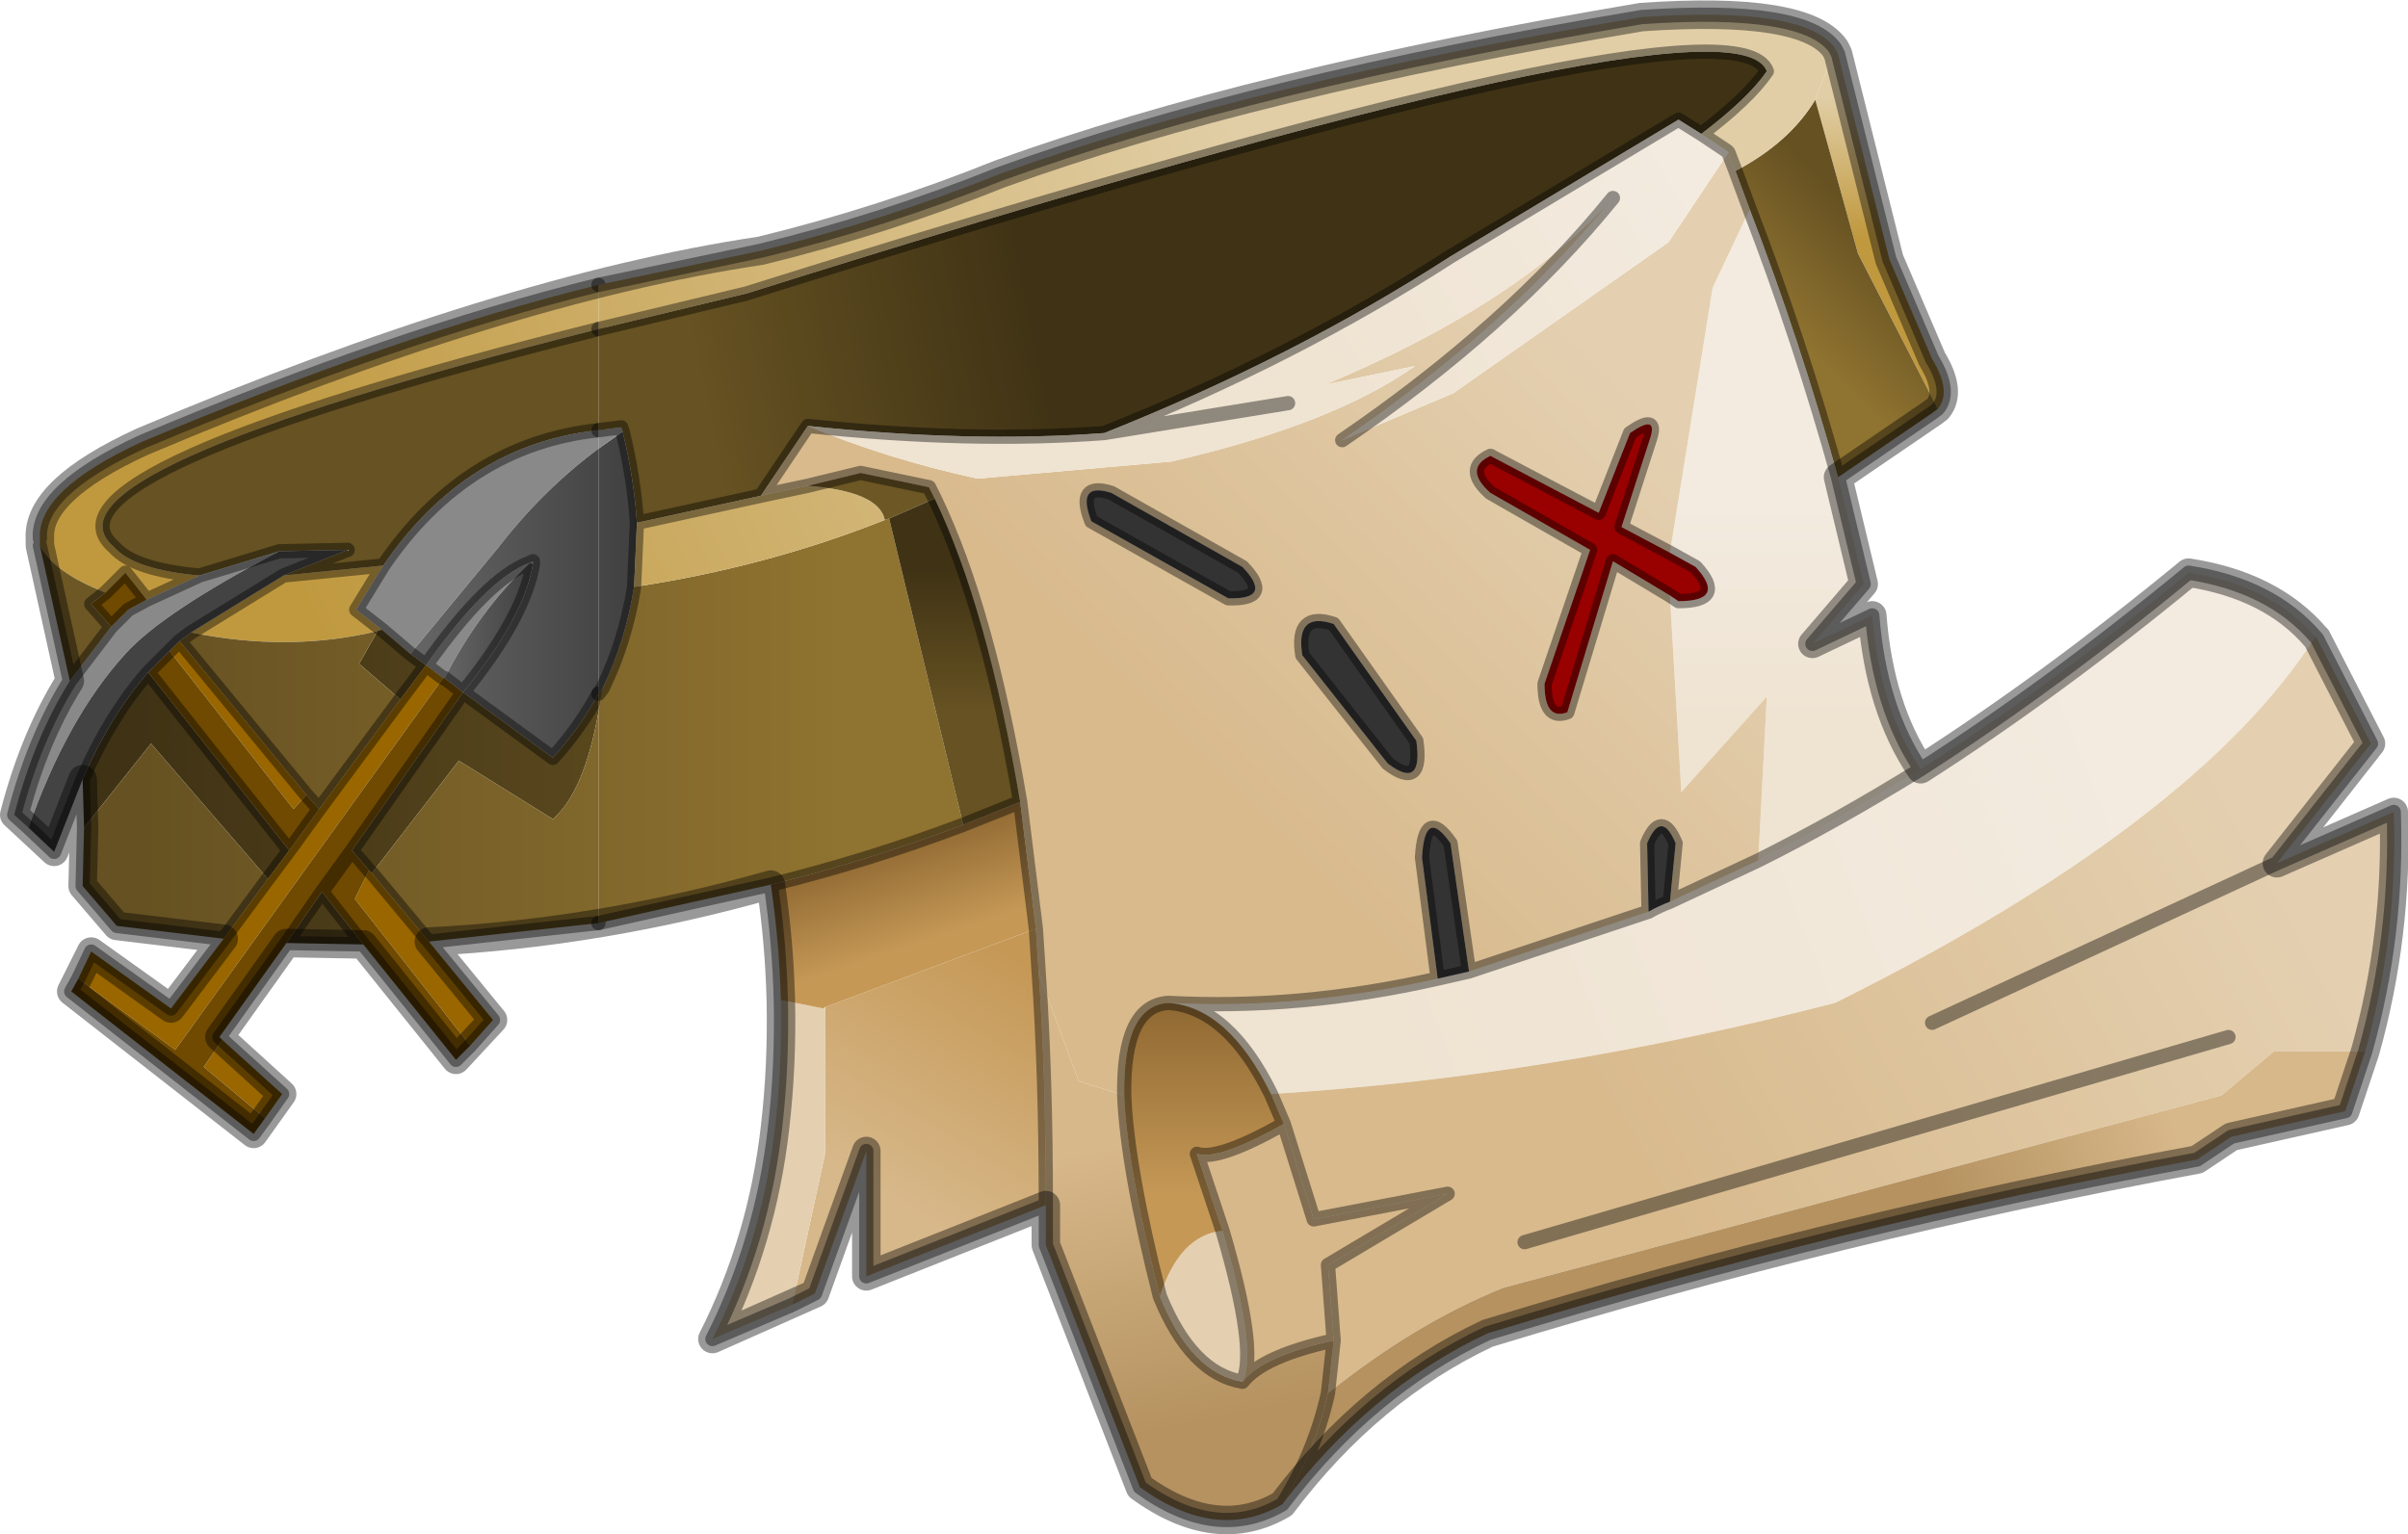
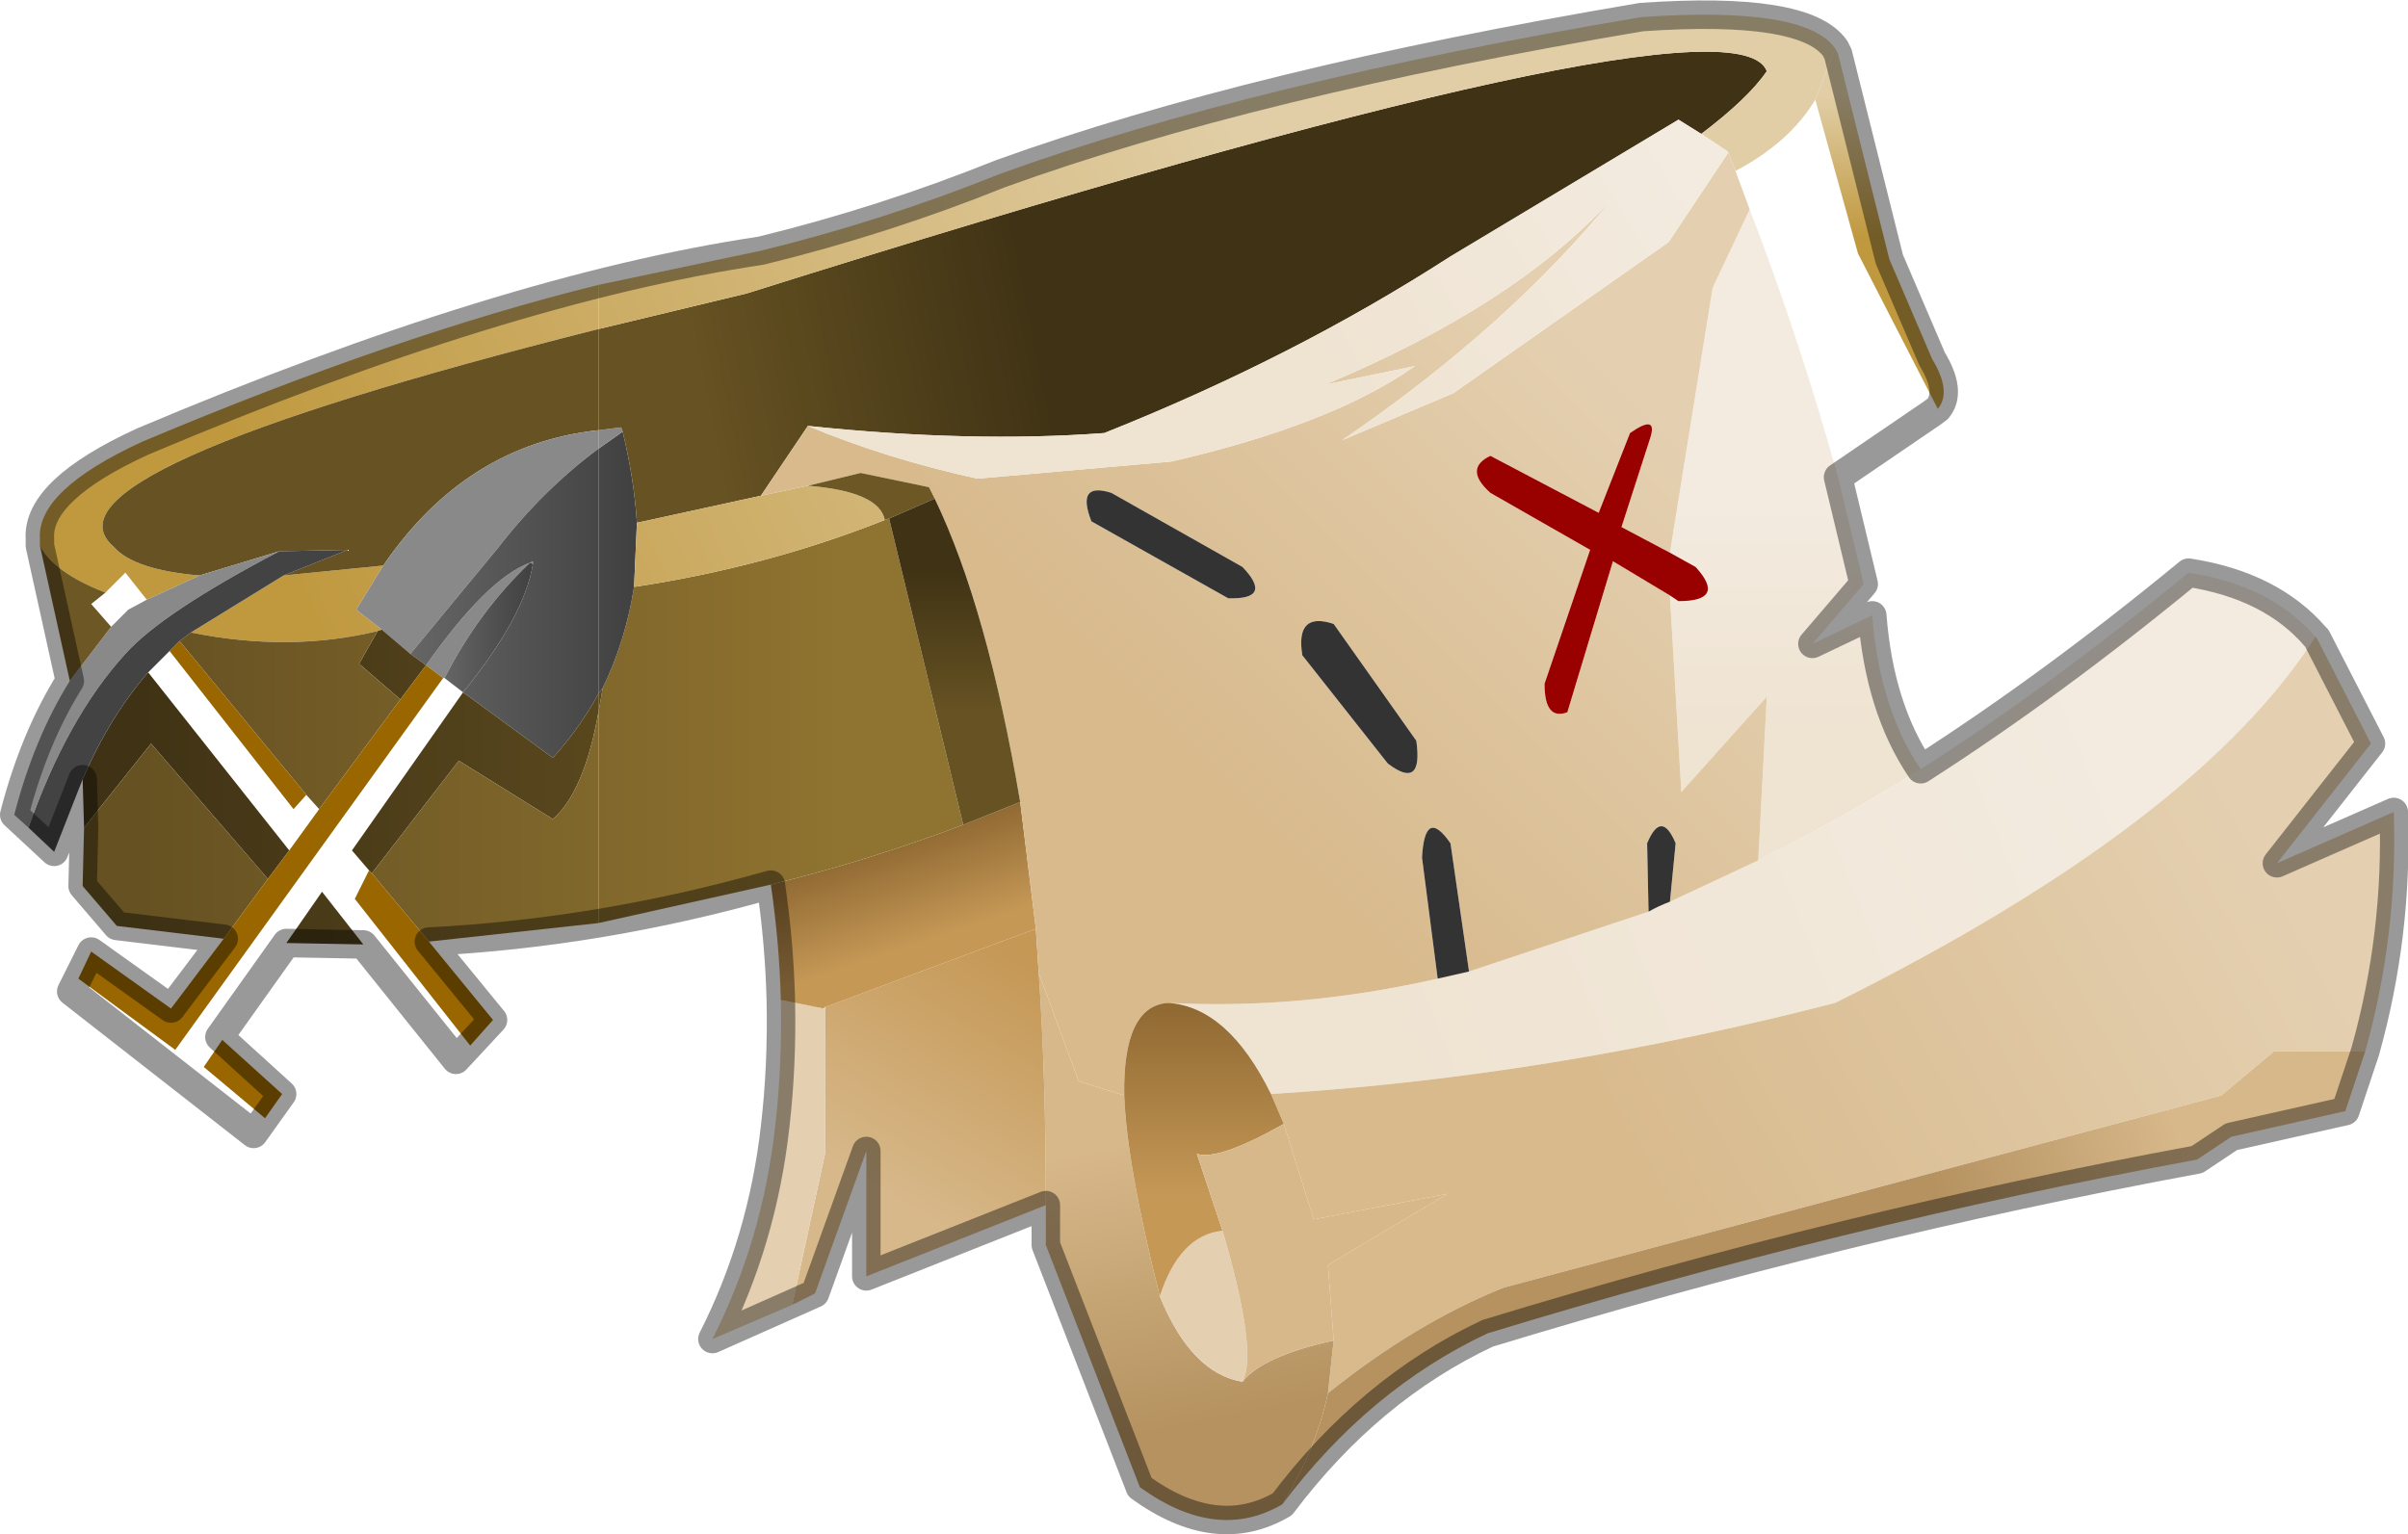
<svg xmlns="http://www.w3.org/2000/svg" xmlns:xlink="http://www.w3.org/1999/xlink" width="84.5px" height="53.85px">
  <g transform="matrix(1, 0, 0, 1, -232.7, -173.05)">
    <use xlink:href="#object-0" width="84.5" height="53.85" transform="matrix(1, 0, 0, 1, 232.7, 173.05)" />
  </g>
  <defs>
    <g transform="matrix(1, 0, 0, 1, 42.25, 26.95)" id="object-0">
      <path fill-rule="evenodd" fill="url(#gradient-L2dcd33b46bb8ba6424b5b6208135eba6)" stroke="none" d="M-40.85 -7.8L-40.85 -7.85L-40.85 -8.05Q-40.95 -9.75 -37.25 -11.45Q-28.35 -15.2 -21.25 -16.95L-21.25 -15.4Q-41.3 -10.35 -38.25 -7.75Q-37.55 -6.95 -35.25 -6.75L-37.1 -5.9L-37.85 -6.85L-38.55 -6.15Q-40.35 -6.85 -40.85 -7.8M-35.55 -4.75L-32.3 -6.75L-28.8 -7.1L-29.75 -5.55L-28.85 -4.85L-29 -4.8Q-32.1 -4.05 -35.55 -4.75" />
      <path fill-rule="evenodd" fill="url(#gradient-L4f83b6da4b5856d6cff82921e6b29c14)" stroke="none" d="M-21.25 -15.4L-21.25 -11.85Q-25.9 -11.35 -28.8 -7.1L-32.3 -6.75L-30.05 -7.65L-32.45 -7.6L-35.25 -6.75Q-37.55 -6.95 -38.25 -7.75Q-41.3 -10.35 -21.25 -15.4" />
      <path fill-rule="evenodd" fill="#898989" stroke="none" d="M-21.25 -11.85L-21.25 -11.2Q-23.2 -9.75 -24.75 -7.75L-27.85 -4L-28.85 -4.85L-29.75 -5.55L-28.8 -7.1Q-25.9 -11.35 -21.25 -11.85M-41.25 2.1L-41.75 1.65Q-41.05 -1.05 -39.8 -3.05L-38.35 -4.95L-37.75 -5.55L-37.1 -5.9L-35.25 -6.75L-32.45 -7.6Q-36.55 -5.45 -37.85 -4Q-39.9 -1.75 -41.25 2.1M-23.55 -7.15L-23.65 -7.2L-23.55 -7.25L-23.55 -7.15M-23.65 -7.2Q-25.45 -5.5 -26.65 -3.15L-26.7 -3.15L-27.3 -3.6Q-25.15 -6.65 -23.65 -7.2" />
      <path fill-rule="evenodd" fill="url(#gradient-L0893cd24df2525eacdcfc1d131fb3654)" stroke="none" d="M-21.25 -11.2L-21.25 -2.6Q-21.9 -1.4 -22.85 -0.35L-26 -2.65Q-23.85 -5.3 -23.55 -7.15L-23.55 -7.25L-23.65 -7.2Q-25.15 -6.65 -27.3 -3.6L-27.85 -4L-24.75 -7.75Q-23.2 -9.75 -21.25 -11.2" />
      <path fill-rule="evenodd" fill="url(#gradient-L9fd23bf3a865ed50f9fe695b9e1f0947)" stroke="none" d="M-21.25 -2.6L-21.25 -1.95Q-21.75 0.85 -22.85 1.8L-26.15 -0.25L-29.2 3.7L-29.3 3.6L-29.9 2.9L-26 -2.65L-22.85 -0.35Q-21.9 -1.4 -21.25 -2.6M-29.5 6.2L-32.2 6.15L-30.95 4.35L-29.5 6.2M-39.3 2.1L-39.35 0.4Q-38.4 -1.8 -37.05 -3.35L-32.1 2.9L-32.85 3.9L-36.95 -0.85L-39.3 2.1M-27.85 -4L-27.3 -3.6L-28.2 -2.4L-29.65 -3.65L-29 -4.8L-28.85 -4.85L-27.85 -4" />
      <path fill-rule="evenodd" fill="url(#gradient-Ld7e7826253dd8fdc75b4857a965e9079)" stroke="none" d="M-21.25 -1.95L-21.25 5.45L-27.2 6.1L-29.2 3.7L-26.15 -0.25L-22.85 1.8Q-21.75 0.85 -21.25 -1.95M-34.4 6L-38.15 5.55L-39.35 4.15L-39.3 2.1L-36.95 -0.85L-32.85 3.9L-34.4 6M-31.5 0.95L-35.95 -4.45L-35.55 -4.75Q-32.1 -4.05 -29 -4.8L-29.65 -3.65L-28.2 -2.4L-31.05 1.45L-31.5 0.95" />
      <path fill-rule="evenodd" fill="#996600" stroke="none" d="M-27.2 6.1L-24.95 8.85L-25.75 9.75L-29.8 4.6L-29.3 3.6L-29.2 3.7L-27.2 6.1M-34.45 9.55L-32.35 11.45L-32.95 12.3L-35.1 10.5L-34.45 9.55M-39.5 7.4L-39.05 6.45L-36.25 8.45L-34.4 6L-32.85 3.9L-32.1 2.9L-31.05 1.45L-28.2 -2.4L-27.3 -3.6L-26.7 -3.15L-36.1 9.9L-39.5 7.4M-36.3 -4.1L-35.95 -4.45L-31.5 0.95L-31.95 1.45L-36.3 -4.1" />
-       <path fill-rule="evenodd" fill="#6f4a00" stroke="none" d="M-25.75 9.75L-26.25 10.25L-29.5 6.2L-30.95 4.35L-29.9 2.9L-29.3 3.6L-29.8 4.6L-25.75 9.75M-32.2 6.15L-34.55 9.45L-34.45 9.55L-35.1 10.5L-32.95 12.3L-33.35 12.85L-39.75 7.85L-39.5 7.4L-36.1 9.9L-26.7 -3.15L-26.65 -3.15L-26 -2.65L-29.9 2.9L-30.95 4.35L-32.2 6.15M-38.55 -6.15L-37.85 -6.85L-37.1 -5.9L-37.75 -5.55L-38.35 -4.95L-39.05 -5.75L-38.55 -6.15M-36.3 -4.1L-31.95 1.45L-31.5 0.95L-31.05 1.45L-32.1 2.9L-37.05 -3.35L-36.3 -4.1" />
      <path fill-rule="evenodd" fill="#434343" stroke="none" d="M-39.35 0.4L-40.35 2.95L-41.25 2.1Q-39.9 -1.75 -37.85 -4Q-36.55 -5.45 -32.45 -7.6L-30.05 -7.65L-32.3 -6.75L-35.55 -4.75L-35.95 -4.45L-36.3 -4.1L-37.05 -3.35Q-38.4 -1.8 -39.35 0.4" />
      <path fill-rule="evenodd" fill="#6d5724" stroke="none" d="M-39.8 -3.05L-40.85 -7.8Q-40.35 -6.85 -38.55 -6.15L-39.05 -5.75L-38.35 -4.95L-39.8 -3.05" />
      <path fill-rule="evenodd" fill="url(#gradient-L861b0678616bcf0fea4821f9c5d4ab29)" stroke="none" d="M-23.65 -7.2L-23.55 -7.15Q-23.85 -5.3 -26 -2.65L-26.65 -3.15Q-25.45 -5.5 -23.65 -7.2" />
-       <path fill="none" stroke="#000000" stroke-opacity="0.4" stroke-width="0.5" stroke-linecap="round" stroke-linejoin="round" d="M-40.85 -8.05Q-40.95 -9.75 -37.25 -11.45Q-28.35 -15.2 -21.25 -16.95M-21.25 5.45L-27.2 6.1L-24.95 8.85L-25.75 9.75L-26.25 10.25L-29.5 6.2L-32.2 6.15L-34.55 9.45L-34.45 9.55L-32.35 11.45L-32.95 12.3L-33.35 12.85L-39.75 7.85L-39.5 7.4L-39.05 6.45L-36.25 8.45L-34.4 6L-38.15 5.55L-39.35 4.15L-39.3 2.1L-39.35 0.4L-40.35 2.95L-41.25 2.1L-41.75 1.65Q-41.05 -1.05 -39.8 -3.05L-40.85 -7.8M-38.55 -6.15L-37.85 -6.85L-37.1 -5.9L-35.25 -6.75Q-37.55 -6.95 -38.25 -7.75Q-41.3 -10.35 -21.25 -15.4M-32.45 -7.6L-35.25 -6.75M-35.95 -4.45L-36.3 -4.1L-37.05 -3.35L-32.1 2.9L-31.05 1.45L-31.5 0.95L-35.95 -4.45L-35.55 -4.75L-32.3 -6.75L-30.05 -7.65L-32.45 -7.6M-37.1 -5.9L-37.75 -5.55L-38.35 -4.95L-39.8 -3.05M-38.55 -6.15L-39.05 -5.75L-38.35 -4.95M-23.55 -7.15L-23.55 -7.25L-23.65 -7.2Q-25.15 -6.65 -27.3 -3.6L-27.85 -4L-28.85 -4.85L-29.75 -5.55L-28.8 -7.1Q-25.9 -11.35 -21.25 -11.85M-26.65 -3.15L-26 -2.65Q-23.85 -5.3 -23.55 -7.15M-27.3 -3.6L-26.7 -3.15L-26.65 -3.15M-28.2 -2.4L-27.3 -3.6M-22.85 -0.35Q-21.9 -1.4 -21.25 -2.6M-26 -2.65L-22.85 -0.35M-28.8 -7.1L-32.3 -6.75M-29.3 3.6L-29.9 2.9L-30.95 4.35L-29.5 6.2M-27.2 6.1L-29.2 3.7L-29.3 3.6M-32.85 3.9L-34.4 6M-32.1 2.9L-32.85 3.9M-32.2 6.15L-30.95 4.35M-28.2 -2.4L-31.05 1.45M-29.9 2.9L-26 -2.65M-39.35 0.4Q-38.4 -1.8 -37.05 -3.35" />
      <path fill-rule="evenodd" fill="url(#gradient-L88af475f8818686bb094aeb9e767152f)" stroke="none" d="M22.15 -25.25L22.25 -25.05L24.05 -17.85L25.55 -14.35Q26.25 -13.2 25.75 -12.6L22.95 -18.05L21.45 -23.45L22.15 -25.25" />
-       <path fill-rule="evenodd" fill="url(#gradient-Lb5866d513ea2ed06bae4ec6e5d65642d)" stroke="none" d="M25.75 -12.6L25.55 -12.45L22.25 -10.2Q20.9 -15.05 19.15 -19.6L18.65 -20.95Q20.55 -21.95 21.45 -23.45L22.95 -18.05L25.75 -12.6" />
      <path fill-rule="evenodd" fill="url(#gradient-L5d5b86965ab4fc3afa4d51992a6a0d00)" stroke="none" d="M22.25 -10.2L23.15 -6.45L21.35 -4.35L23.45 -5.35Q23.7 -2.1 25.15 0.05Q22.25 1.85 19.45 3.25L19.75 -2.5L16.75 0.85L16.35 -6.05L16.65 -5.85Q18.35 -5.85 17.25 -7.05L16.35 -7.55L17.85 -16.85L19.15 -19.6Q20.9 -15.05 22.25 -10.2" />
      <path fill-rule="evenodd" fill="url(#gradient-L0044e875d717603e42a2d0ec948681a7)" stroke="none" d="M25.15 0.05Q29.75 -2.9 34.55 -6.85Q37.45 -6.4 39 -4.6Q34.8 1.95 22.15 8.25Q12.1 10.85 2.35 11.45Q0.85 8.4 -1.25 8.25Q3.35 8.5 8.2 7.4L9.3 7.15L15.6 5.05Q15.95 4.85 16.35 4.7L19.45 3.25Q22.25 1.85 25.15 0.05" />
      <path fill-rule="evenodd" fill="url(#gradient-L17f2838d5a817a9d3287956ddc8fc2c0)" stroke="none" d="M39 -4.6L39.05 -4.55L40.95 -0.85L37.65 3.35L41.75 1.55Q41.9 5.85 40.75 9.95L37.55 9.95L35.7 11.5L10.5 18.25Q7.4 19.5 4.35 21.95L4.55 20.1L4.35 17.45L8.55 14.95L3.85 15.85L2.8 12.5L2.35 11.45Q12.1 10.85 22.15 8.25Q34.8 1.95 39 -4.6M25.55 8.95L37.65 3.35L25.55 8.95M35.95 9.45L11.25 16.65L35.95 9.45" />
      <path fill-rule="evenodd" fill="url(#gradient-Ld0cdefad63a1983e46b95449acfbc255)" stroke="none" d="M40.75 9.95L40.05 12.05L36.05 12.95L34.85 13.75Q22.4 16.05 9.95 19.85Q5.8 21.8 2.75 25.85Q3.9 24 4.35 21.95Q7.4 19.5 10.5 18.25L35.7 11.5L37.55 9.95L40.75 9.95" />
      <path fill-rule="evenodd" fill="url(#gradient-Lf5bb0184d6981fde0787a13e4d66d3be)" stroke="none" d="M2.75 25.85Q0.45 27.2 -2.25 25.25L-5.55 16.75L-5.55 15.35Q-5.55 10.8 -5.8 7.2L-4.4 11L-2.8 11.5Q-2.7 14 -1.55 18.55Q-0.45 21.25 1.35 21.55Q2.05 20.65 4.55 20.1L4.35 21.95Q3.9 24 2.75 25.85" />
      <path fill-rule="evenodd" fill="url(#gradient-Lf397dd0b54658158ccddb92eb76242a2)" stroke="none" d="M-5.55 15.35L-11.85 17.85L-11.85 13.45L-13.65 18.45L-14.45 18.85L-13.3 13.55L-13.3 8.45L-13.3 8.4L-5.9 5.65L-5.8 7.2Q-5.55 10.8 -5.55 15.35" />
      <path fill-rule="evenodd" fill="#e4d0b1" stroke="none" d="M-14.45 18.85L-17.25 20.05Q-15.5 16.6 -15.05 12.6Q-14.8 10.45 -14.85 8.15L-13.35 8.45L-13.3 8.45L-13.3 13.55L-14.45 18.85M0.65 16.25Q1.9 20.5 1.35 21.55Q-0.45 21.25 -1.55 18.55Q-0.85 16.4 0.65 16.25" />
      <path fill-rule="evenodd" fill="url(#gradient-Lb516ba3eb206ca9d0e5ff0b13426b000)" stroke="none" d="M-14.85 8.15Q-14.9 6.15 -15.2 4.1Q-11.75 3.25 -8.45 2L-6.45 1.2L-5.9 5.65L-13.3 8.4L-13.35 8.45L-14.85 8.15" />
      <path fill-rule="evenodd" fill="url(#gradient-Ld7e7826253dd8fdc75b4857a965e9079)" stroke="none" d="M-15.2 4.1L-21.25 5.45L-21.25 -1.95L-21.1 -2.8Q-20.3 -4.45 -20 -6.35Q-15.35 -7.05 -11.2 -8.7L-11.05 -8.75L-8.45 2Q-11.75 3.25 -15.2 4.1" />
      <path fill-rule="evenodd" fill="url(#gradient-L9fd23bf3a865ed50f9fe695b9e1f0947)" stroke="none" d="M-21.25 -1.95L-21.25 -2.6L-21.1 -2.8L-21.25 -1.95" />
      <path fill-rule="evenodd" fill="url(#gradient-L0893cd24df2525eacdcfc1d131fb3654)" stroke="none" d="M-21.25 -2.6L-21.25 -11.2L-20.4 -11.8Q-20 -10.15 -19.9 -8.6L-20 -6.35Q-20.3 -4.45 -21.1 -2.8L-21.25 -2.6" />
      <path fill-rule="evenodd" fill="#898989" stroke="none" d="M-21.25 -11.2L-21.25 -11.85L-20.45 -11.95L-20.4 -11.8L-21.25 -11.2" />
      <path fill-rule="evenodd" fill="url(#gradient-L4f83b6da4b5856d6cff82921e6b29c14)" stroke="none" d="M-21.25 -11.85L-21.25 -15.4L-16.05 -16.65Q18.6 -27.55 19.75 -24.45Q19.1 -23.5 17.45 -22.25L16.65 -22.75L8.65 -17.95Q3.15 -14.4 -3.5 -11.75Q-8.2 -11.4 -13.9 -12L-15.55 -9.55L-19.9 -8.6Q-20 -10.15 -20.4 -11.8L-20.45 -11.95L-21.25 -11.85" />
      <path fill-rule="evenodd" fill="url(#gradient-L2dcd33b46bb8ba6424b5b6208135eba6)" stroke="none" d="M-21.25 -15.4L-21.25 -16.95L-15.55 -18.15Q-11.25 -19.2 -7.15 -20.85Q1.7 -24.05 15.35 -26.35Q21.1 -26.75 22.15 -25.25L21.45 -23.45Q20.55 -21.95 18.65 -20.95L18.4 -21.6L18.35 -21.65L17.45 -22.25Q19.1 -23.5 19.75 -24.45Q18.6 -27.55 -16.05 -16.65L-21.25 -15.4M-13.9 -9.9Q-11.4 -9.7 -11.2 -8.7Q-15.35 -7.05 -20 -6.35L-19.9 -8.6L-15.55 -9.55L-13.9 -9.9" />
      <path fill-rule="evenodd" fill="url(#gradient-L6ed9c73416cb81f3901bd18d92e7b4c1)" stroke="none" d="M18.65 -20.95L19.15 -19.6L17.85 -16.85L16.35 -7.55L14.65 -8.45L15.65 -11.55Q15.95 -12.45 14.95 -11.75L13.85 -8.95L10.05 -10.95Q9.1 -10.5 10.05 -9.65L13.55 -7.65L11.95 -2.95Q11.95 -1.65 12.75 -1.95L14.35 -7.25L16.35 -6.05L16.75 0.85L19.75 -2.5L19.45 3.25L16.35 4.7L16.55 2.65Q16.05 1.45 15.55 2.65L15.6 5.05L9.3 7.15L8.65 2.65Q7.75 1.35 7.65 3.15L8.2 7.4Q3.35 8.5 -1.25 8.25Q-2.85 8.35 -2.8 11.5L-4.4 11L-5.8 7.2L-5.9 5.65L-6.45 1.2Q-7.6 -5.6 -9.45 -9.45L-9.65 -9.85L-12.05 -10.35L-13.9 -9.9L-15.55 -9.55L-13.9 -12Q-11.15 -10.85 -7.95 -10.15L-1.15 -10.75Q4.5 -12.05 7.4 -14.1L4.25 -13.45Q10.95 -16.25 14.35 -20Q10.7 -15.5 4.85 -11.5L8.75 -13.15L16.3 -18.45L18.4 -21.6L18.65 -20.95M1.35 -7.05L-3.25 -9.65Q-4.5 -10.05 -3.95 -8.65L0.85 -5.95Q2.45 -5.9 1.35 -7.05M6.45 -0.15Q7.7 0.8 7.45 -0.95L4.55 -5.05Q3.2 -5.5 3.45 -3.95L6.45 -0.15" />
      <path fill-rule="evenodd" fill="url(#gradient-Le1192aa8a81076ee7db3357b7fec3da5)" stroke="none" d="M-3.5 -11.75Q3.15 -14.4 8.65 -17.95L16.65 -22.75L17.45 -22.25L18.35 -21.65L18.4 -21.6L16.3 -18.45L8.75 -13.15L4.85 -11.5Q10.7 -15.5 14.35 -20Q10.95 -16.25 4.25 -13.45L7.4 -14.1Q4.5 -12.05 -1.15 -10.75L-7.95 -10.15Q-11.15 -10.85 -13.9 -12Q-8.2 -11.4 -3.5 -11.75L2.95 -12.8L-3.5 -11.75" />
      <path fill-rule="evenodd" fill="#990000" stroke="none" d="M16.35 -7.55L17.25 -7.05Q18.35 -5.85 16.65 -5.85L16.35 -6.05L14.35 -7.25L12.75 -1.95Q11.95 -1.65 11.95 -2.95L13.55 -7.65L10.05 -9.65Q9.1 -10.5 10.05 -10.95L13.85 -8.95L14.95 -11.75Q15.95 -12.45 15.65 -11.55L14.65 -8.45L16.35 -7.55" />
      <path fill-rule="evenodd" fill="#333333" stroke="none" d="M1.35 -7.05Q2.45 -5.9 0.85 -5.95L-3.95 -8.65Q-4.5 -10.05 -3.25 -9.65L1.35 -7.05M6.45 -0.15L3.45 -3.95Q3.2 -5.5 4.55 -5.05L7.45 -0.95Q7.7 0.8 6.45 -0.15M16.35 4.7Q15.95 4.85 15.6 5.05L15.55 2.65Q16.05 1.45 16.55 2.65L16.35 4.7M9.3 7.15L8.2 7.4L7.65 3.15Q7.75 1.35 8.65 2.65L9.3 7.15" />
      <path fill-rule="evenodd" fill="url(#gradient-L00e3dbdd95e45e74472698ec0ef3b661)" stroke="none" d="M-1.25 8.25Q0.85 8.4 2.35 11.45L2.8 12.5Q0.5 13.8 -0.25 13.55L0.65 16.25Q-0.85 16.4 -1.55 18.55Q-2.7 14 -2.8 11.5Q-2.85 8.35 -1.25 8.25" />
      <path fill-rule="evenodd" fill="#d7b88a" stroke="none" d="M2.8 12.5L3.85 15.85L8.55 14.95L4.35 17.45L4.55 20.1Q2.05 20.65 1.35 21.55Q1.9 20.5 0.65 16.25L-0.25 13.55Q0.5 13.8 2.8 12.5" />
      <path fill-rule="evenodd" fill="#6d5724" stroke="none" d="M-11.05 -8.75L-11.2 -8.7Q-11.4 -9.7 -13.9 -9.9L-12.05 -10.35L-9.65 -9.85L-9.45 -9.45L-11.05 -8.75" />
      <path fill-rule="evenodd" fill="url(#gradient-L537b6ce70ff356e24851e33a9fdd5223)" stroke="none" d="M-11.05 -8.75L-9.45 -9.45Q-7.6 -5.6 -6.45 1.2L-8.45 2L-11.05 -8.75" />
      <path fill-rule="evenodd" fill="#efe3d1" stroke="none" d="M-13.35 8.45L-13.3 8.4L-13.3 8.45L-13.35 8.45" />
-       <path fill="none" stroke="#000000" stroke-opacity="0.4" stroke-width="0.5" stroke-linecap="round" stroke-linejoin="round" d="M22.15 -25.25L22.25 -25.05L24.05 -17.85L25.55 -14.35Q26.25 -13.2 25.75 -12.6L25.55 -12.45L22.25 -10.2L23.15 -6.45L21.35 -4.35L23.45 -5.35Q23.7 -2.1 25.15 0.05Q29.75 -2.9 34.55 -6.85Q37.45 -6.4 39 -4.6L39.05 -4.55L40.95 -0.85L37.65 3.35L41.75 1.55Q41.9 5.85 40.75 9.95L40.05 12.05L36.05 12.95L34.85 13.75Q22.4 16.05 9.95 19.85Q5.8 21.8 2.75 25.85Q0.45 27.2 -2.25 25.25L-5.55 16.75L-5.55 15.35L-11.85 17.85L-11.85 13.45L-13.65 18.45L-14.45 18.85L-17.25 20.05Q-15.5 16.6 -15.05 12.6Q-14.8 10.45 -14.85 8.15Q-14.9 6.15 -15.2 4.1L-21.25 5.45M-21.25 -16.95L-15.55 -18.15Q-11.25 -19.2 -7.15 -20.85Q1.7 -24.05 15.35 -26.35Q21.1 -26.75 22.15 -25.25M18.65 -20.95L19.15 -19.6Q20.9 -15.05 22.25 -10.2M17.45 -22.25L16.65 -22.75L8.65 -17.95Q3.15 -14.4 -3.5 -11.75L2.95 -12.8M18.4 -21.6L18.35 -21.65L17.45 -22.25Q19.1 -23.5 19.75 -24.45Q18.6 -27.55 -16.05 -16.65L-21.25 -15.4M16.35 -7.55L17.25 -7.05Q18.35 -5.85 16.65 -5.85L16.35 -6.05L14.35 -7.25L12.75 -1.95Q11.95 -1.65 11.95 -2.95L13.55 -7.65L10.05 -9.65Q9.1 -10.5 10.05 -10.95L13.85 -8.95L14.95 -11.75Q15.95 -12.45 15.65 -11.55L14.65 -8.45L16.35 -7.55M19.45 3.25Q22.25 1.85 25.15 0.05M18.4 -21.6L18.65 -20.95M14.35 -20Q10.7 -15.5 4.85 -11.5M1.35 -7.05L-3.25 -9.65Q-4.5 -10.05 -3.95 -8.65L0.85 -5.95Q2.45 -5.9 1.35 -7.05M6.45 -0.15Q7.7 0.8 7.45 -0.95L4.55 -5.05Q3.2 -5.5 3.45 -3.95L6.45 -0.15M37.65 3.35L25.55 8.95M15.6 5.05Q15.95 4.85 16.35 4.7L16.55 2.65Q16.05 1.45 15.55 2.65L15.6 5.05L9.3 7.15L8.2 7.4Q3.35 8.5 -1.25 8.25Q0.85 8.4 2.35 11.45L2.8 12.5L3.85 15.85L8.55 14.95L4.35 17.45L4.55 20.1Q2.05 20.65 1.35 21.55Q1.9 20.5 0.65 16.25L-0.25 13.55Q0.5 13.8 2.8 12.5M19.45 3.25L16.35 4.7M9.3 7.15L8.65 2.65Q7.75 1.35 7.65 3.15L8.2 7.4M4.55 20.1L4.35 21.95Q3.9 24 2.75 25.85M11.25 16.65L35.95 9.45M-21.1 -2.8L-21.25 -2.6M-20.4 -11.8L-20.45 -11.95L-21.25 -11.85M-9.45 -9.45L-9.65 -9.85L-12.05 -10.35L-13.9 -9.9L-15.55 -9.55L-13.9 -12Q-8.2 -11.4 -3.5 -11.75M-20 -6.35Q-20.3 -4.45 -21.1 -2.8M-20 -6.35L-19.9 -8.6Q-20 -10.15 -20.4 -11.8M-15.55 -9.55L-19.9 -8.6M-8.45 2L-6.45 1.2Q-7.6 -5.6 -9.45 -9.45M-6.45 1.2L-5.9 5.65L-5.8 7.2Q-5.55 10.8 -5.55 15.35M-2.8 11.5Q-2.85 8.35 -1.25 8.25M-15.2 4.1Q-11.75 3.25 -8.45 2M-1.55 18.55Q-2.7 14 -2.8 11.5M1.35 21.55Q-0.45 21.25 -1.55 18.55" />
      <path fill="none" stroke="#000000" stroke-opacity="0.4" stroke-width="1" stroke-linecap="round" stroke-linejoin="round" d="M22.25 -25.05L24.05 -17.85L25.55 -14.35Q26.25 -13.2 25.75 -12.6L25.55 -12.45L22.25 -10.2L23.15 -6.45L21.35 -4.35L23.45 -5.35Q23.7 -2.1 25.15 0.05Q29.75 -2.9 34.55 -6.85Q37.45 -6.4 39 -4.6L39.05 -4.55L40.95 -0.85L37.65 3.35L41.75 1.55Q41.9 5.85 40.75 9.95L40.05 12.05L36.05 12.95L34.85 13.75Q22.4 16.05 9.95 19.85Q5.8 21.8 2.75 25.85Q0.45 27.2 -2.25 25.25L-5.55 16.75L-5.55 15.35L-11.85 17.85L-11.85 13.45L-13.65 18.45L-17.25 20.05Q-15.5 16.6 -15.05 12.6Q-14.8 10.45 -14.85 8.15Q-14.9 6.15 -15.2 4.1Q-21.2 5.8 -27.2 6.1L-24.95 8.85L-26.25 10.25L-29.5 6.2L-32.2 6.15L-34.55 9.45L-32.35 11.45L-33.35 12.85L-39.75 7.85L-39.05 6.45L-36.25 8.45L-34.4 6L-38.15 5.55L-39.35 4.15L-39.3 2.1L-39.35 0.4L-40.35 2.95L-41.75 1.65Q-41.05 -1.05 -39.8 -3.05L-40.85 -7.8L-40.85 -7.85L-40.85 -8.05Q-40.95 -9.75 -37.25 -11.45Q-24.6 -16.8 -15.55 -18.15Q-11.25 -19.2 -7.15 -20.85Q1.7 -24.05 15.35 -26.35Q21.1 -26.75 22.15 -25.25L22.25 -25.05" />
    </g>
    <linearGradient gradientTransform="matrix(0.02, -0.01, 0.004, 0.009, -14.9, -13.55)" gradientUnits="userSpaceOnUse" spreadMethod="pad" id="gradient-L2dcd33b46bb8ba6424b5b6208135eba6" x1="-819.2" x2="819.2">
      <stop offset="0" stop-color="#c0993f" stop-opacity="1" />
      <stop offset="1" stop-color="#e1cea6" stop-opacity="1" />
    </linearGradient>
    <linearGradient gradientTransform="matrix(0.007, -0.002, 0.001, 0.005, -11.7, -13.95)" gradientUnits="userSpaceOnUse" spreadMethod="pad" id="gradient-L4f83b6da4b5856d6cff82921e6b29c14" x1="-819.2" x2="819.2">
      <stop offset="0" stop-color="#665222" stop-opacity="1" />
      <stop offset="1" stop-color="#403315" stop-opacity="1" />
    </linearGradient>
    <linearGradient gradientTransform="matrix(0.005, 0, 0, 0.007, -23.9, -6.1)" gradientUnits="userSpaceOnUse" spreadMethod="pad" id="gradient-L0893cd24df2525eacdcfc1d131fb3654" x1="-819.2" x2="819.2">
      <stop offset="0" stop-color="#666666" stop-opacity="1" />
      <stop offset="0.988" stop-color="#404040" stop-opacity="1" />
    </linearGradient>
    <linearGradient gradientTransform="matrix(-0.015, 0, 0, -0.009, -25, -1.25)" gradientUnits="userSpaceOnUse" spreadMethod="pad" id="gradient-L9fd23bf3a865ed50f9fe695b9e1f0947" x1="-819.2" x2="819.2">
      <stop offset="0" stop-color="#665222" stop-opacity="1" />
      <stop offset="1" stop-color="#403315" stop-opacity="1" />
    </linearGradient>
    <linearGradient gradientTransform="matrix(-0.015, 0, 0, -0.009, -25, -1.25)" gradientUnits="userSpaceOnUse" spreadMethod="pad" id="gradient-Ld7e7826253dd8fdc75b4857a965e9079" x1="-819.2" x2="819.2">
      <stop offset="0" stop-color="#8f7330" stop-opacity="1" />
      <stop offset="1" stop-color="#665122" stop-opacity="1" />
    </linearGradient>
    <linearGradient gradientTransform="matrix(0.002, 0, 0, 0.003, -25.1, -4.95)" gradientUnits="userSpaceOnUse" spreadMethod="pad" id="gradient-L861b0678616bcf0fea4821f9c5d4ab29" x1="-819.2" x2="819.2">
      <stop offset="0" stop-color="#666666" stop-opacity="1" />
      <stop offset="0.988" stop-color="#404040" stop-opacity="1" />
    </linearGradient>
    <linearGradient gradientTransform="matrix(0, -0.003, 0.003, 0, 23.7, -21.1)" gradientUnits="userSpaceOnUse" spreadMethod="pad" id="gradient-L88af475f8818686bb094aeb9e767152f" x1="-819.2" x2="819.2">
      <stop offset="0" stop-color="#c0993f" stop-opacity="1" />
      <stop offset="1" stop-color="#e1cea6" stop-opacity="1" />
    </linearGradient>
    <linearGradient gradientTransform="matrix(0.002, -0.002, 0.005, 0.005, 22.25, -16.85)" gradientUnits="userSpaceOnUse" spreadMethod="pad" id="gradient-Lb5866d513ea2ed06bae4ec6e5d65642d" x1="-819.2" x2="819.2">
      <stop offset="0" stop-color="#8f7330" stop-opacity="1" />
      <stop offset="1" stop-color="#665122" stop-opacity="1" />
    </linearGradient>
    <linearGradient gradientTransform="matrix(0, -0.005, 0.005, 0, 20.75, -5.25)" gradientUnits="userSpaceOnUse" spreadMethod="pad" id="gradient-L5d5b86965ab4fc3afa4d51992a6a0d00" x1="-819.2" x2="819.2">
      <stop offset="0" stop-color="#efe3d1" stop-opacity="1" />
      <stop offset="1" stop-color="#f3ebe0" stop-opacity="1" />
    </linearGradient>
    <linearGradient gradientTransform="matrix(0.017, -0.007, 0.002, 0.005, 18.65, 4.75)" gradientUnits="userSpaceOnUse" spreadMethod="pad" id="gradient-L0044e875d717603e42a2d0ec948681a7" x1="-819.2" x2="819.2">
      <stop offset="0" stop-color="#efe3d1" stop-opacity="1" />
      <stop offset="1" stop-color="#f3ebe0" stop-opacity="1" />
    </linearGradient>
    <linearGradient gradientTransform="matrix(-0.014, 0.007, -0.005, -0.009, 26.25, 8.3)" gradientUnits="userSpaceOnUse" spreadMethod="pad" id="gradient-L17f2838d5a817a9d3287956ddc8fc2c0" x1="-819.2" x2="819.2">
      <stop offset="0" stop-color="#e4d0b1" stop-opacity="1" />
      <stop offset="0.988" stop-color="#d8ba8d" stop-opacity="1" />
    </linearGradient>
    <linearGradient gradientTransform="matrix(-0.005, 0.002, -0.001, -0.003, 29.7, 13.4)" gradientUnits="userSpaceOnUse" spreadMethod="pad" id="gradient-Ld0cdefad63a1983e46b95449acfbc255" x1="-819.2" x2="819.2">
      <stop offset="0" stop-color="#d7b88a" stop-opacity="1" />
      <stop offset="0.988" stop-color="#b59260" stop-opacity="1" />
    </linearGradient>
    <linearGradient gradientTransform="matrix(0.002, 0.006, -0.005, 0.001, -0.6, 18)" gradientUnits="userSpaceOnUse" spreadMethod="pad" id="gradient-Lf5bb0184d6981fde0787a13e4d66d3be" x1="-819.2" x2="819.2">
      <stop offset="0" stop-color="#d7b88a" stop-opacity="1" />
      <stop offset="0.988" stop-color="#b59260" stop-opacity="1" />
    </linearGradient>
    <linearGradient gradientTransform="matrix(0.003, -0.005, 0.005, 0.003, -8.8, 10.8)" gradientUnits="userSpaceOnUse" spreadMethod="pad" id="gradient-Lf397dd0b54658158ccddb92eb76242a2" x1="-819.2" x2="819.2">
      <stop offset="0" stop-color="#d7b88a" stop-opacity="1" />
      <stop offset="0.988" stop-color="#c59856" stop-opacity="1" />
    </linearGradient>
    <linearGradient gradientTransform="matrix(-0.001, -0.002, 0.006, -0.002, -10.75, 4.5)" gradientUnits="userSpaceOnUse" spreadMethod="pad" id="gradient-Lb516ba3eb206ca9d0e5ff0b13426b000" x1="-819.2" x2="819.2">
      <stop offset="0" stop-color="#c59856" stop-opacity="1" />
      <stop offset="0.988" stop-color="#916a33" stop-opacity="1" />
    </linearGradient>
    <linearGradient gradientTransform="matrix(-0.009, 0.009, -0.015, -0.015, 6.35, -7.95)" gradientUnits="userSpaceOnUse" spreadMethod="pad" id="gradient-L6ed9c73416cb81f3901bd18d92e7b4c1" x1="-819.2" x2="819.2">
      <stop offset="0" stop-color="#e4d0b1" stop-opacity="1" />
      <stop offset="0.988" stop-color="#d8ba8d" stop-opacity="1" />
    </linearGradient>
    <linearGradient gradientTransform="matrix(0.008, -0.005, 0.003, 0.005, 9.15, -19.35)" gradientUnits="userSpaceOnUse" spreadMethod="pad" id="gradient-Le1192aa8a81076ee7db3357b7fec3da5" x1="-819.2" x2="819.2">
      <stop offset="0" stop-color="#efe3d1" stop-opacity="1" />
      <stop offset="1" stop-color="#f3ebe0" stop-opacity="1" />
    </linearGradient>
    <linearGradient gradientTransform="matrix(0, -0.004, 0.003, 0, 0, 11.7)" gradientUnits="userSpaceOnUse" spreadMethod="pad" id="gradient-L00e3dbdd95e45e74472698ec0ef3b661" x1="-819.2" x2="819.2">
      <stop offset="0" stop-color="#c59856" stop-opacity="1" />
      <stop offset="0.988" stop-color="#916a33" stop-opacity="1" />
    </linearGradient>
    <linearGradient gradientTransform="matrix(-0.001, -0.003, 0.001, -0, -8.9, -4.45)" gradientUnits="userSpaceOnUse" spreadMethod="pad" id="gradient-L537b6ce70ff356e24851e33a9fdd5223" x1="-819.2" x2="819.2">
      <stop offset="0" stop-color="#665222" stop-opacity="1" />
      <stop offset="1" stop-color="#403315" stop-opacity="1" />
    </linearGradient>
  </defs>
</svg>